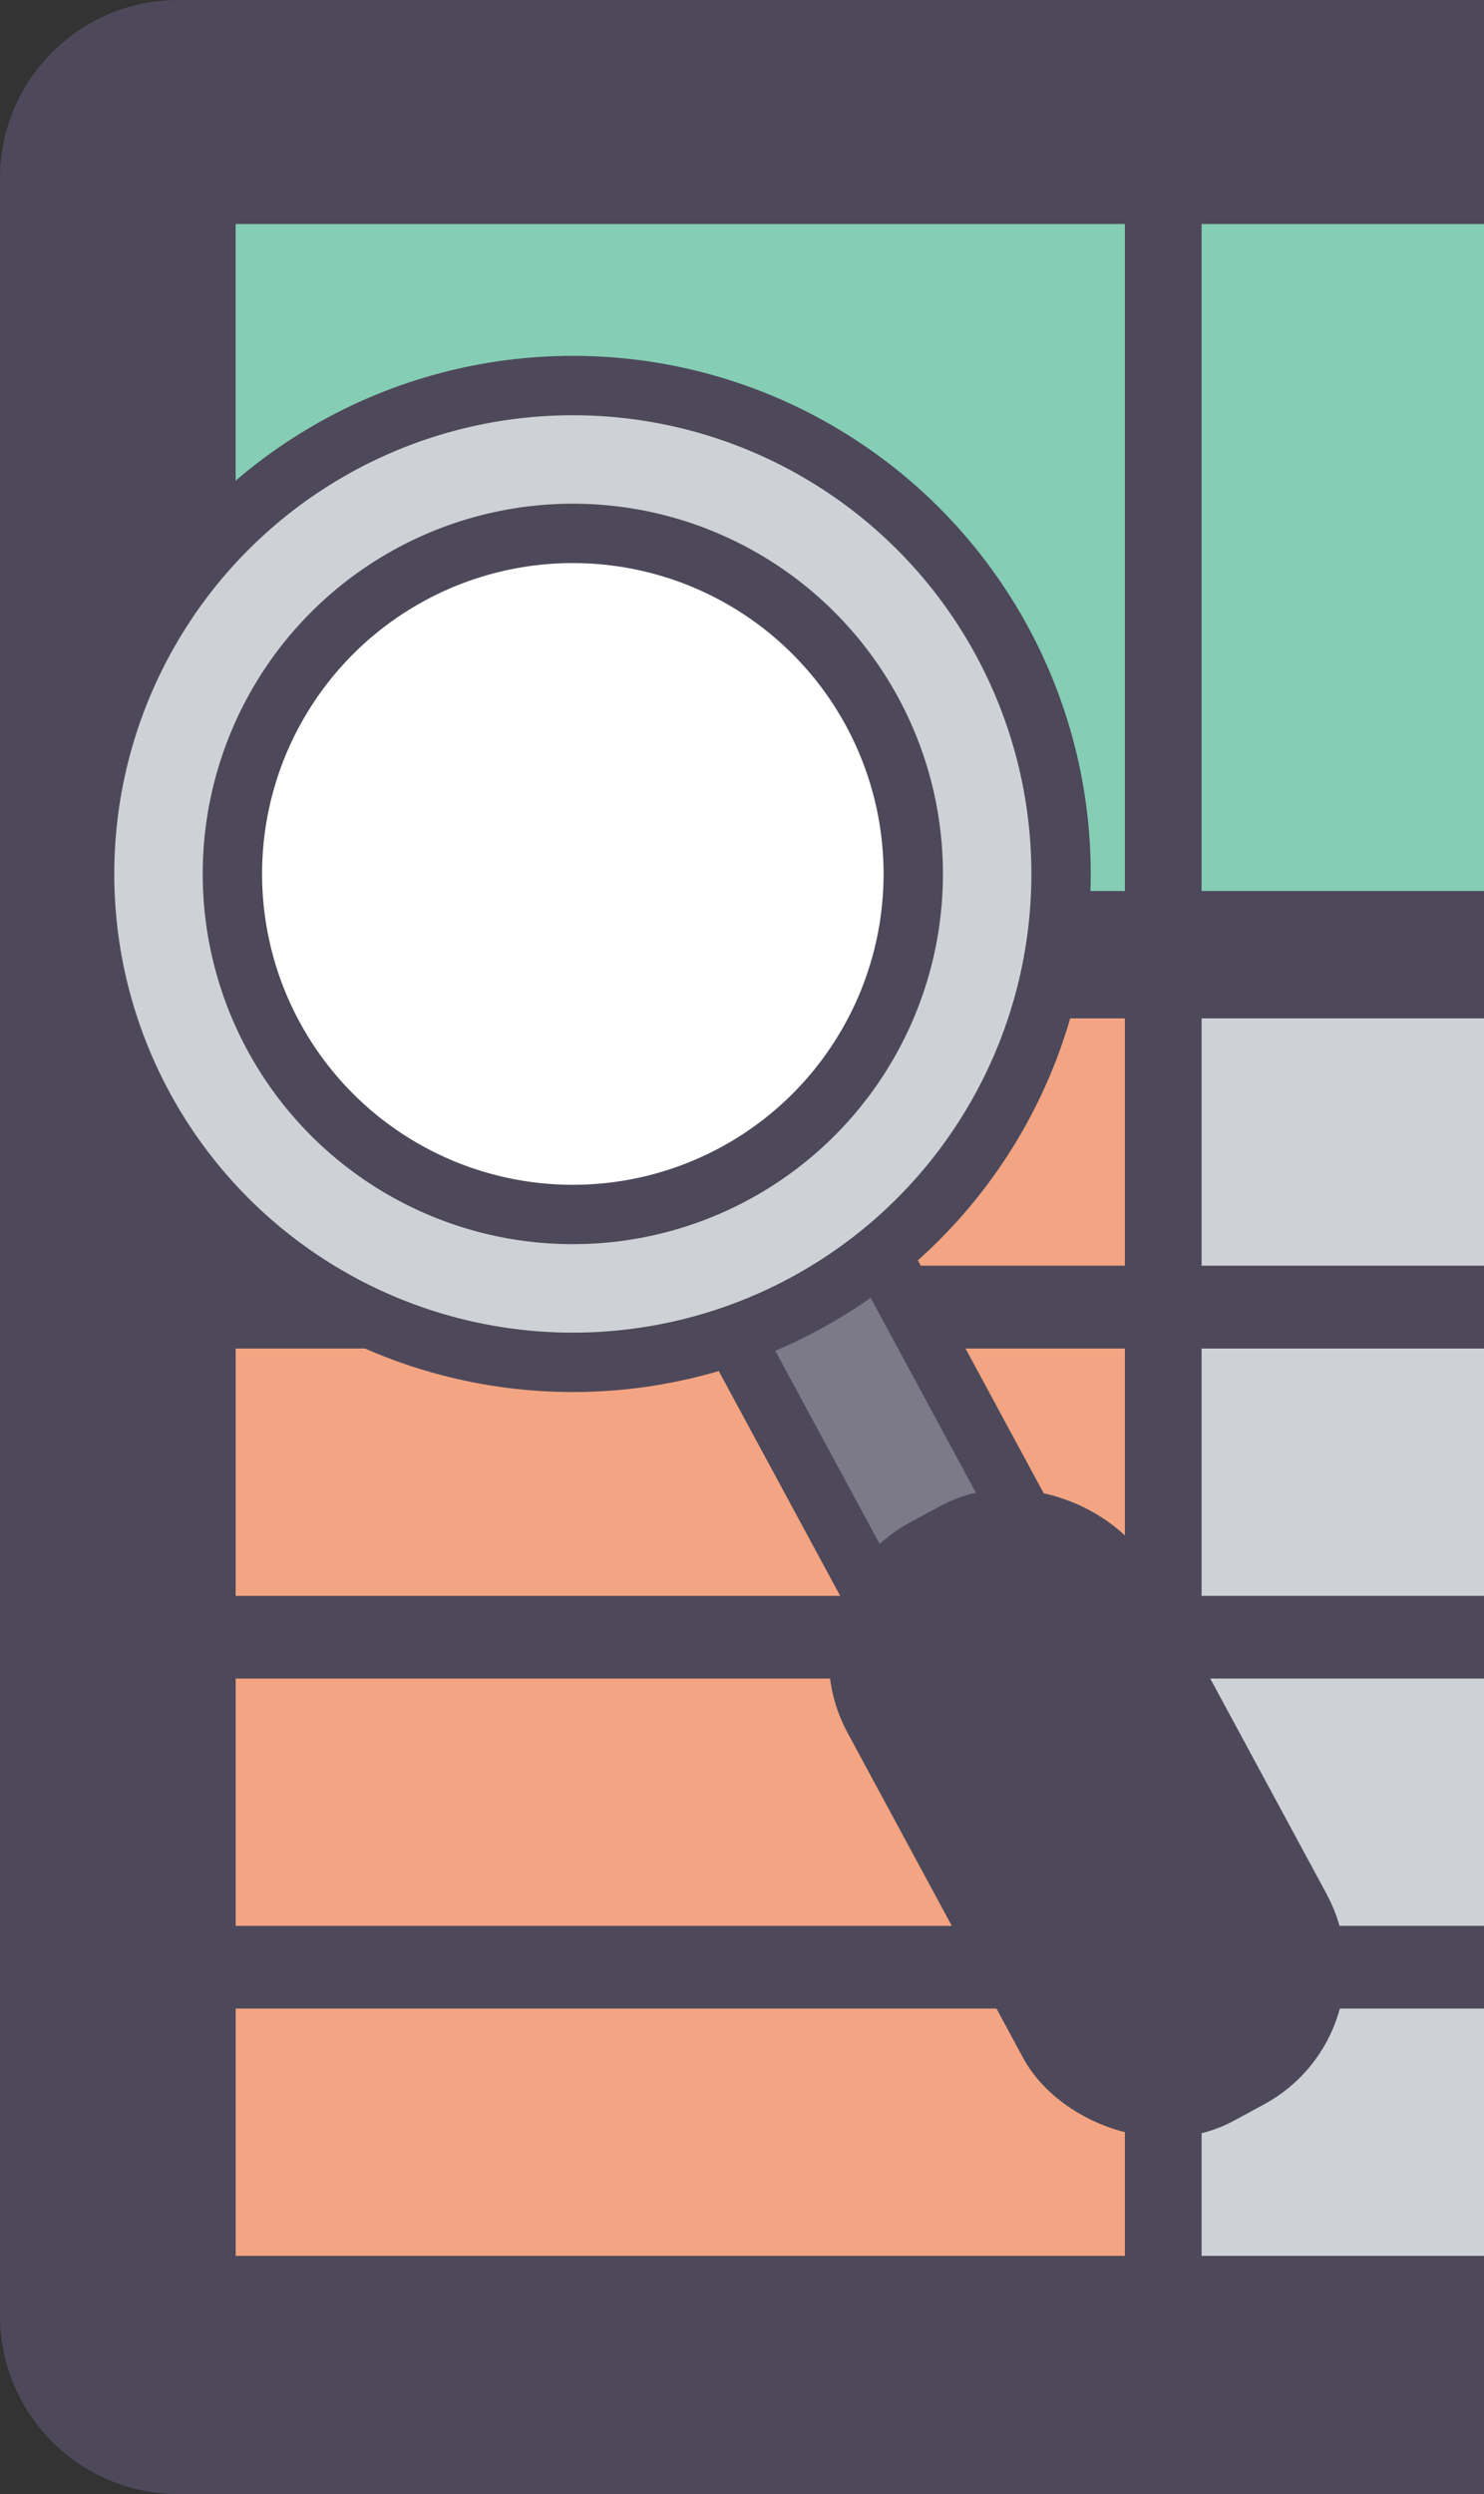
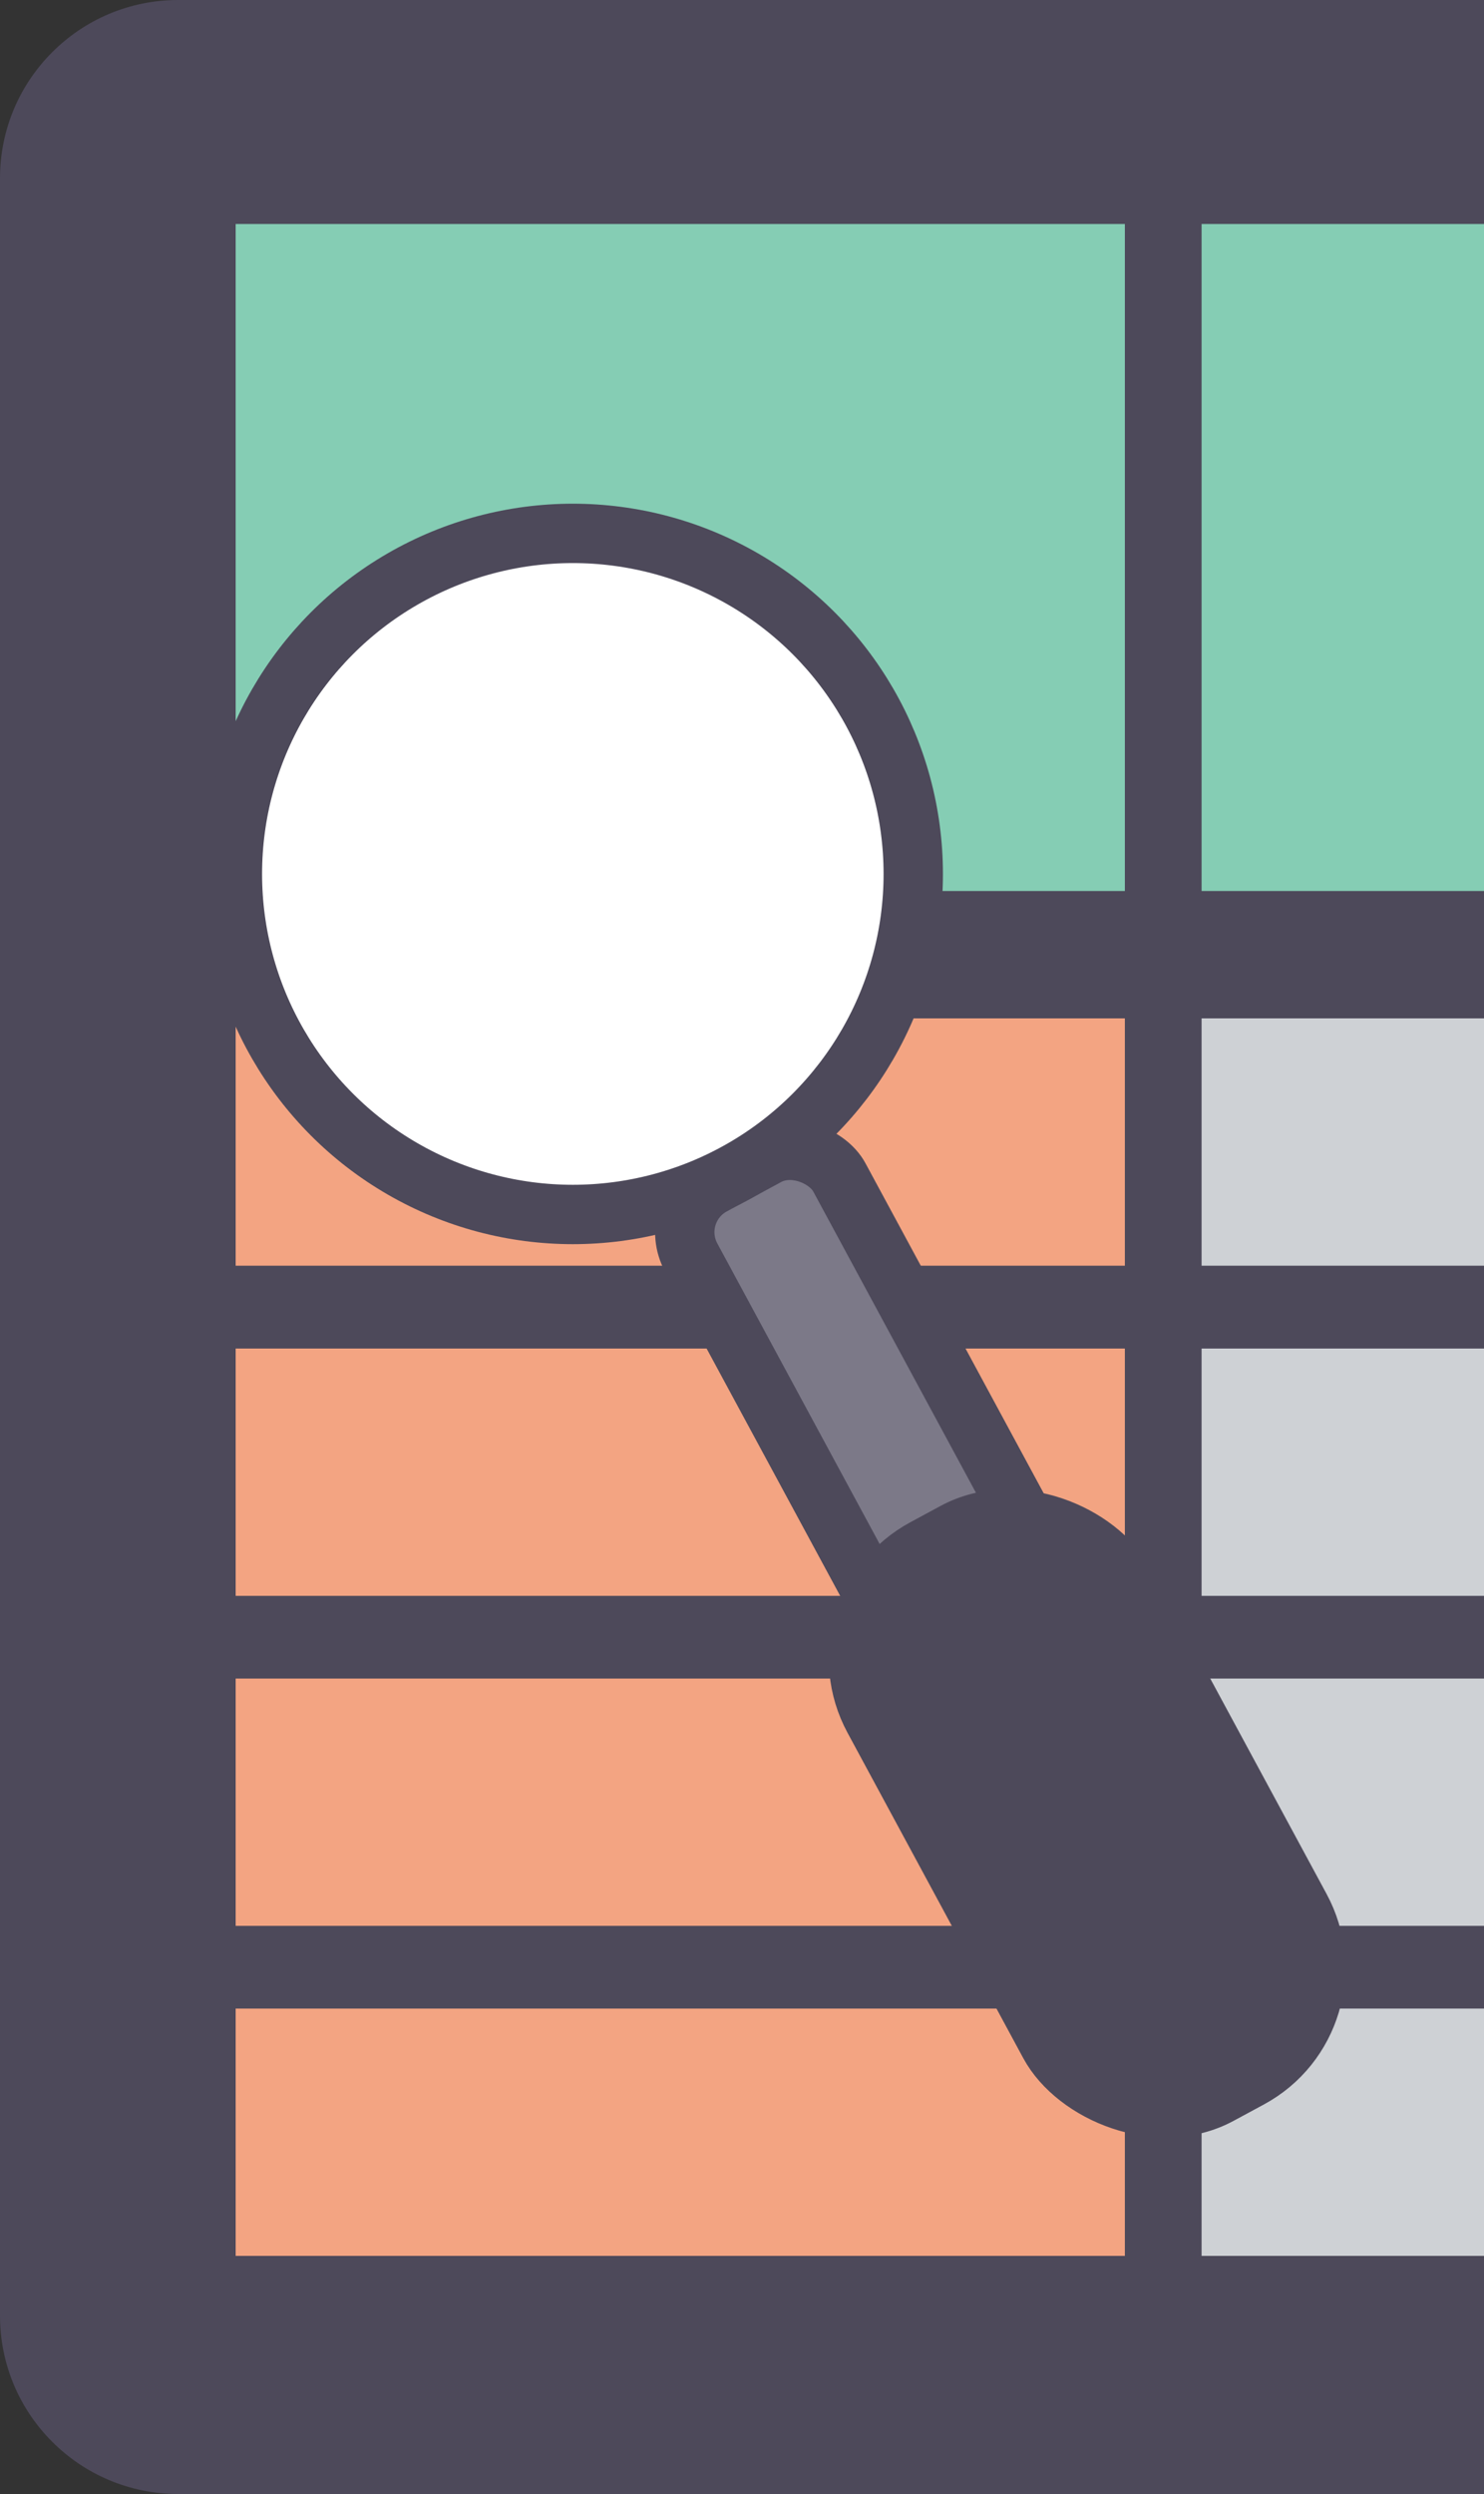
<svg xmlns="http://www.w3.org/2000/svg" width="100" height="168" viewBox="0 0 100 168">
  <rect x="0" y="0" width="100" height="168" fill="#333333" stroke="none" />
  <defs>
    <style>
      .cls-1 {
        fill: #fff;
      }

      .cls-1, .cls-2, .cls-3, .cls-4 {
        stroke: #4d495a;
        stroke-miterlimit: 10;
        stroke-width: 4px;
      }

      .cls-5, .cls-6, .cls-7, .cls-8 {
        stroke-width: 0px;
      }

      .cls-5, .cls-3 {
        fill: #4d495a;
      }

      .cls-6 {
        fill: #85cdb4;
      }

      .cls-2 {
        fill: #7c7988;
      }

      .cls-7 {
        fill: #f3a482;
      }

      .cls-8, .cls-4 {
        fill: #ced1d5;
      }
    </style>
  </defs>
  <g id="Layer_4" data-name="Layer 4">
    <path class="cls-5" d="M12,0h88v168H12c-6.62,0-12-5.38-12-12V12C0,5.38,5.38,0,12,0Z" />
  </g>
  <g id="Layer_2" data-name="Layer 2">
    <rect class="cls-6" x="15.88" y="15.09" width="59.92" height="44.93" />
    <rect class="cls-7" x="15.88" y="68.6" width="59.92" height="16.66" />
    <rect class="cls-7" x="15.88" y="90.84" width="59.92" height="16.66" />
    <rect class="cls-7" x="15.88" y="113.07" width="59.92" height="16.66" />
    <rect class="cls-7" x="15.88" y="135.3" width="59.92" height="16.66" />
    <rect class="cls-6" x="80.97" y="15.09" width="19.03" height="44.93" />
    <rect class="cls-8" x="80.97" y="68.6" width="19.03" height="16.66" />
    <rect class="cls-8" x="80.97" y="90.84" width="19.03" height="16.66" />
    <rect class="cls-8" x="80.97" y="113.07" width="19.03" height="16.66" />
    <rect class="cls-8" x="80.97" y="135.3" width="19.03" height="16.66" />
    <g>
      <rect class="cls-2" x="55.63" y="75.96" width="11.35" height="48.11" rx="3.59" ry="3.59" transform="translate(-40.18 41.16) rotate(-28.38)" />
      <rect class="cls-3" x="63.64" y="101.23" width="19.24" height="41.83" rx="8.46" ry="8.46" transform="translate(-49.26 49.51) rotate(-28.38)" />
-       <circle class="cls-4" cx="38.6" cy="58.87" r="32.9" />
      <circle class="cls-1" cx="38.6" cy="58.87" r="22.94" />
    </g>
  </g>
</svg>